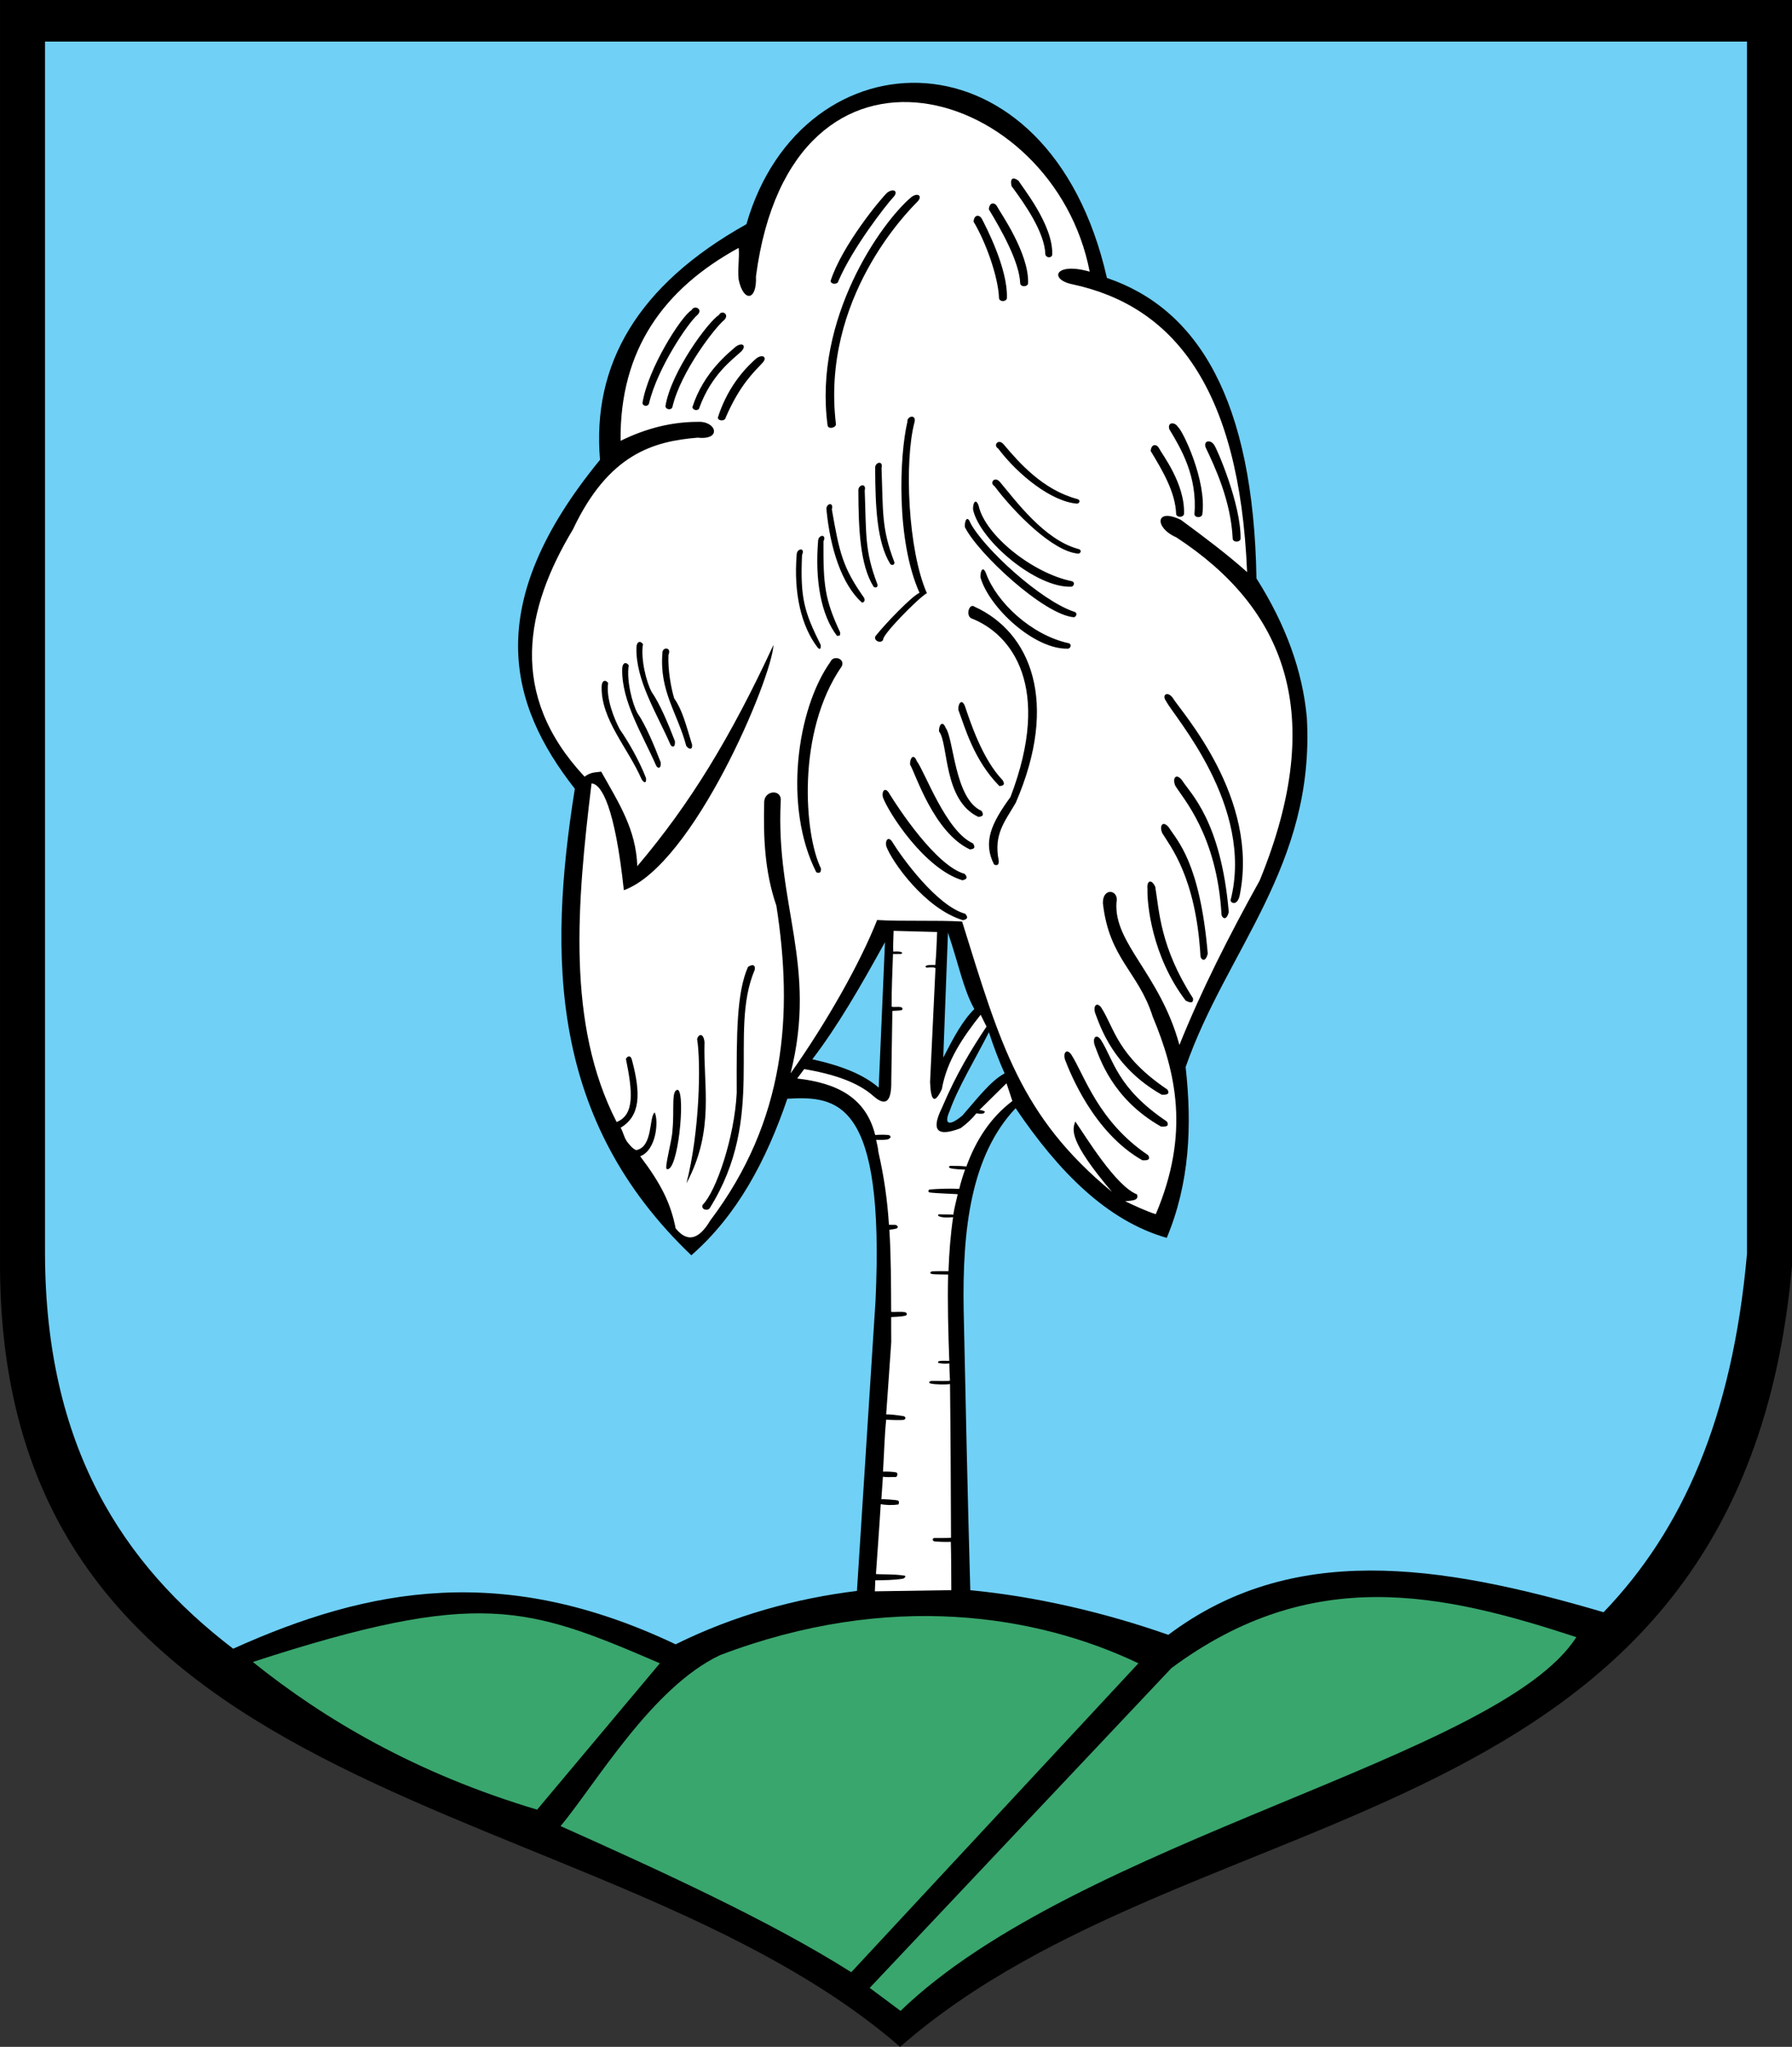
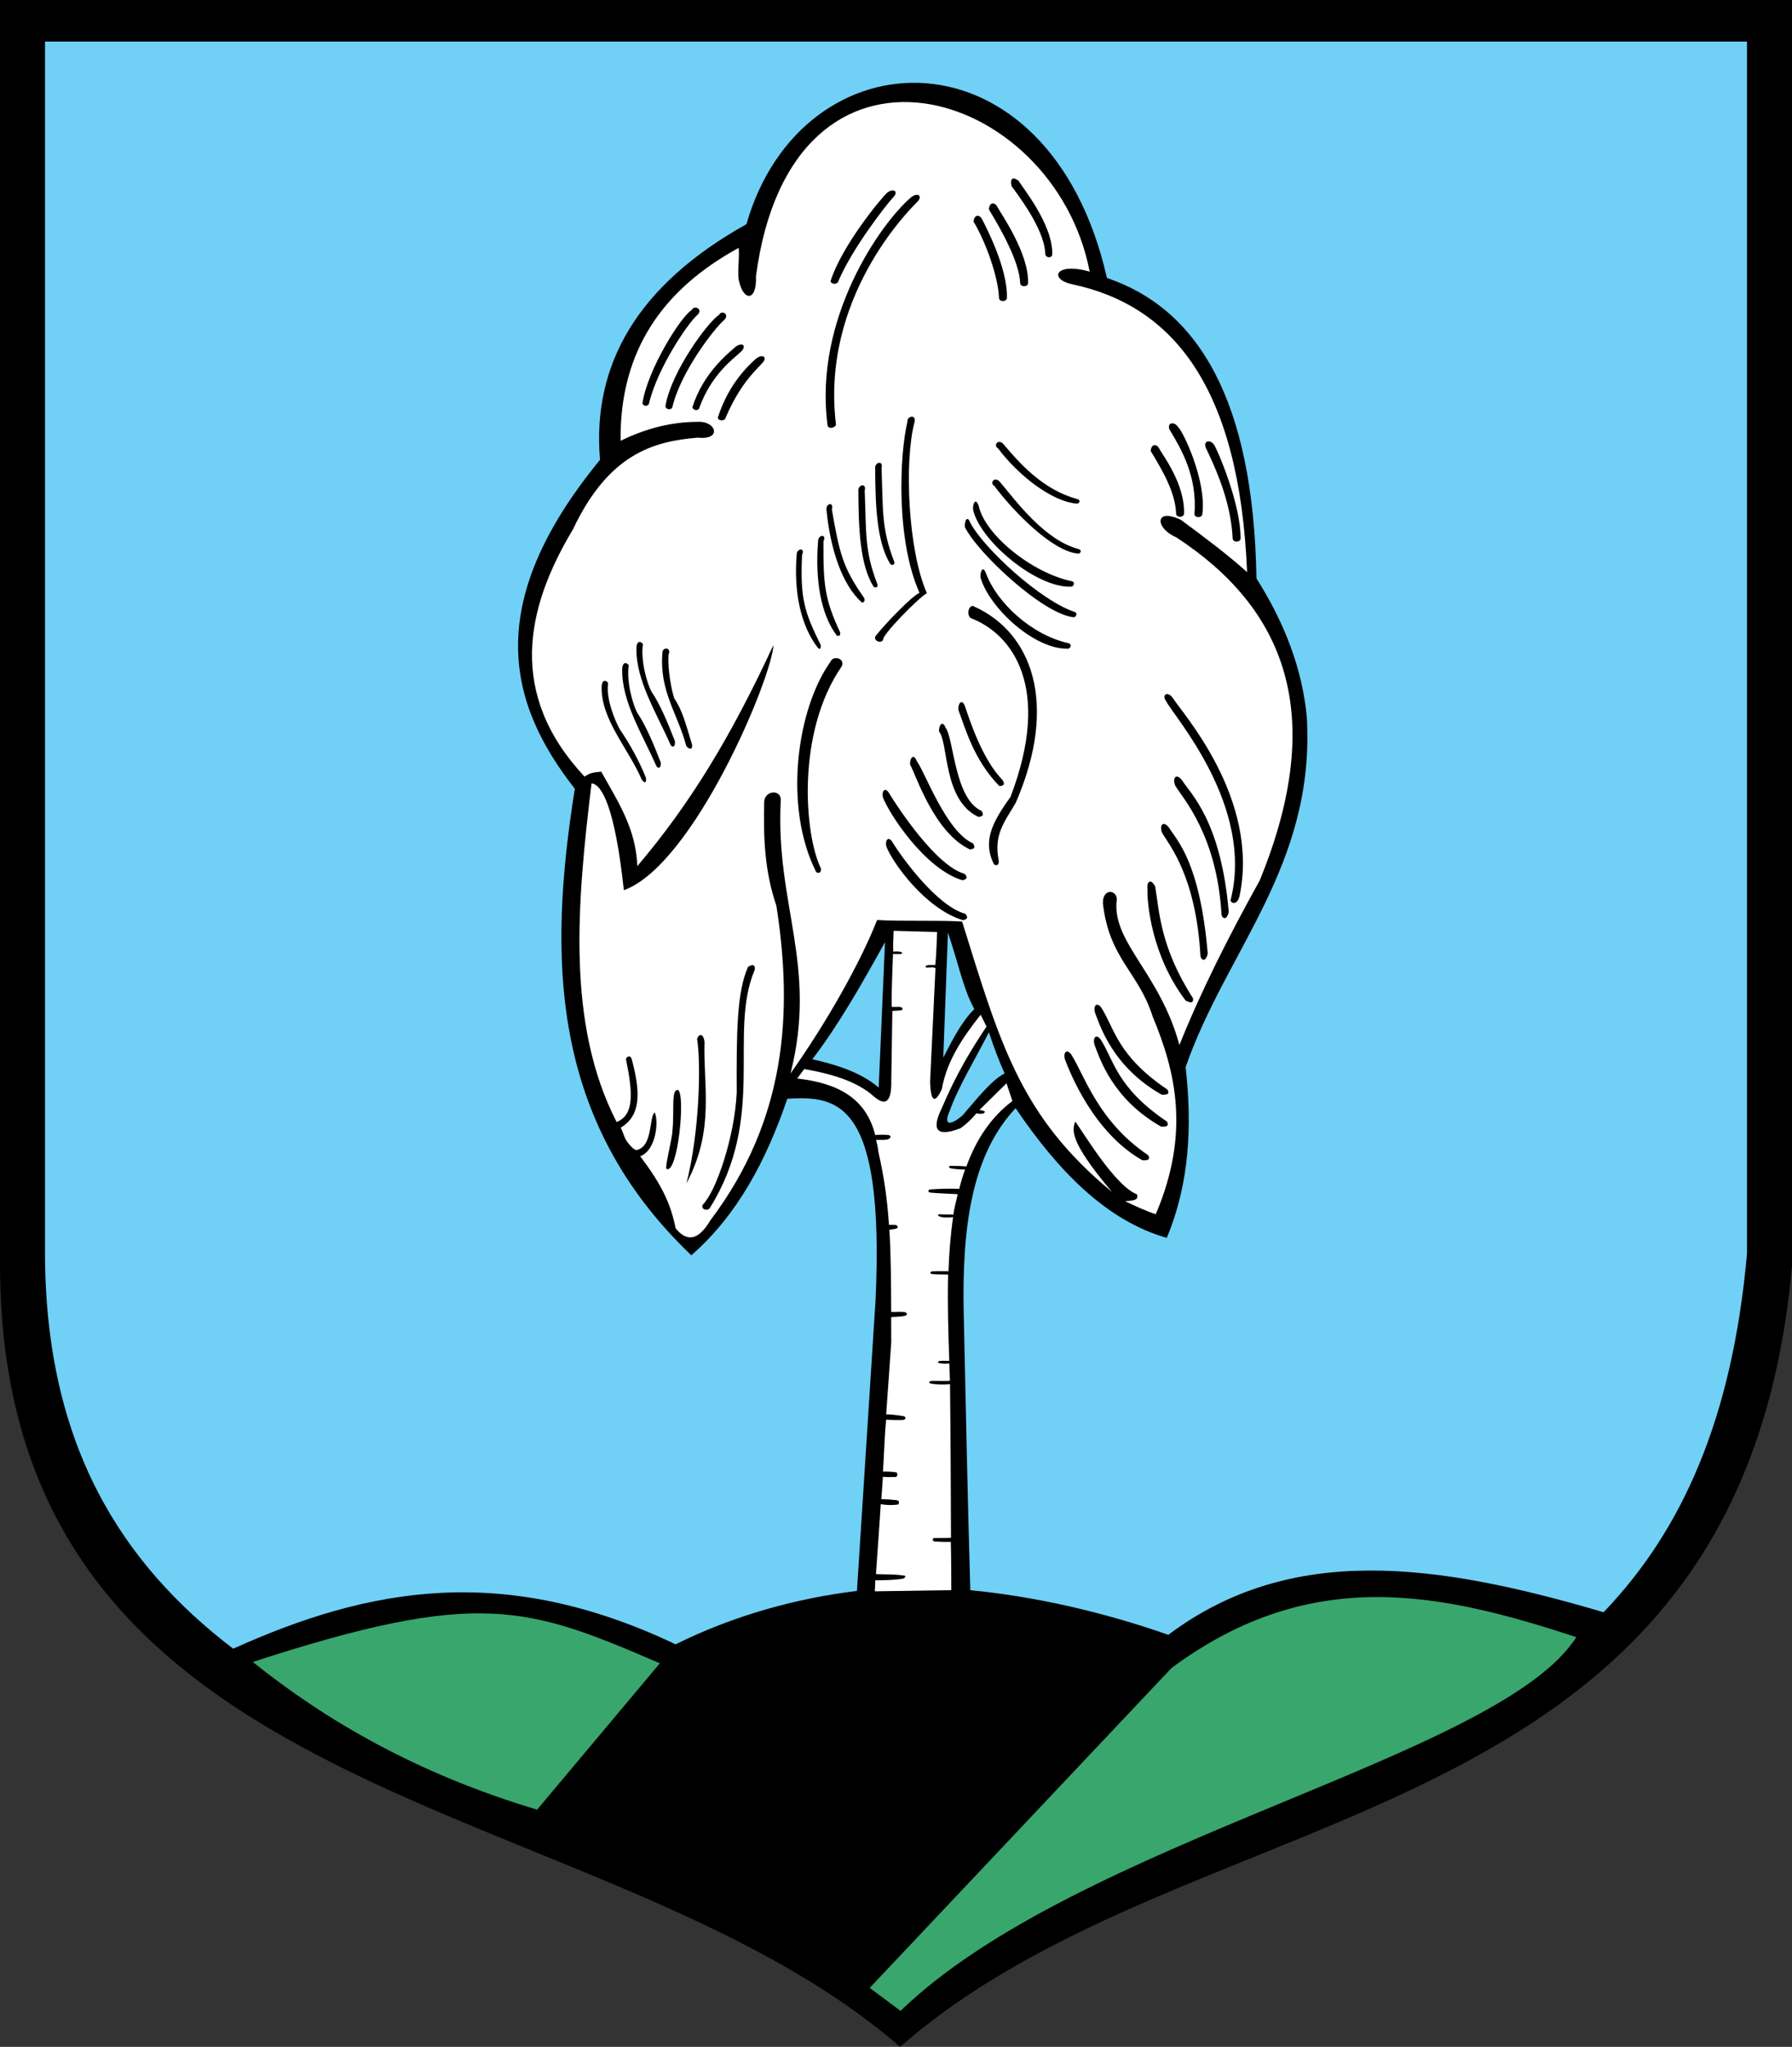
<svg xmlns="http://www.w3.org/2000/svg" xmlns:ns1="http://www.inkscape.org/namespaces/inkscape" xmlns:ns2="http://sodipodi.sourceforge.net/DTD/sodipodi-0.dtd" width="512.468" height="585.192" id="svg2" version="1.1" ns1:version="0.91 r13725" ns2:docname="POL_Wleń_COA.svg">
  <rect width="100%" height="100%" fill="#333333" stroke="none" />
  <ns2:namedview pagecolor="#ffffff" bordercolor="#666666" borderopacity="1" objecttolerance="10" gridtolerance="10" guidetolerance="10" ns1:pageopacity="0" ns1:pageshadow="2" ns1:window-width="1366" ns1:window-height="706" id="namedview28" showgrid="false" ns1:zoom="0.57033314" ns1:cx="314.61042" ns1:cy="279.20468" ns1:window-x="-8" ns1:window-y="-8" ns1:window-maximized="1" ns1:current-layer="svg2" />
  <defs id="defs4">
    <marker id="ArrowEnd" viewBox="0 0 10 10" refX="0" refY="5" markerUnits="strokeWidth" markerWidth="4" markerHeight="3" orient="auto">
      <path d="M 0 0 L 10 5 L 0 10 z" id="path7" />
    </marker>
    <marker id="ArrowStart" viewBox="0 0 10 10" refX="10" refY="5" markerUnits="strokeWidth" markerWidth="4" markerHeight="3" orient="auto">
-       <path d="M 10 0 L 0 5 L 10 10 z" id="path10" />
-     </marker>
+       </marker>
  </defs>
  <path ns1:connector-curvature="0" id="path14" d="m 0,0 512.469,0 0,361.926 C 497.649,528.004 342.426,510.77 257.406,585.192 171.605,510.77 0.395,519.782 0.004,361.926 l 0,-361.926" style="fill:#000000;fill-rule:evenodd;stroke:none;fill-opacity:1" />
  <path ns1:connector-curvature="0" id="path16" d="M 458.586,460.934 C 481.23,437.34 495.421,405.278 499.598,358.45 l 0,-346.559 -486.727,0 0,346.559 c 0.133,55.046 22.145,88.73 53.808,112.917 39.141,-17.652 77.597,-24.511 126.525,-1.253 16.879,-8.368 34.827,-13.204 51.862,-15.262 L 250.371,372 c 2.731,-57.636 -10.973,-58.668 -25.211,-57.871 -6,17.559 -14.254,33.231 -27.461,44.762 -40.429,-38.567 -41.008,-85.145 -33.312,-133.383 -19.063,-24.297 -26.614,-52.855 7.203,-94.043 -2.324,-27.125 10.577,-49.883 41.866,-67.367 15.868,-55.234 86.622,-57.344 103.095,15.371 26.07,8.852 41.902,34.852 42.765,85.906 8.403,13.262 13.204,26.524 14.407,39.785 2.398,42.352 -23.11,66.614 -34.661,99.922 1.876,16.805 1.126,33.231 -5.402,48.828 -17.109,-4.894 -30.914,-18.91 -43.219,-37.074 -12.8,13.559 -15.273,34.656 -14.855,57.875 0.566,26.641 1.133,53.281 1.894,79.93 18.528,1.766 38.293,6.316 56.629,12.758 35.223,-26.422 77.032,-20.434 124.465,-6.461 l 0.012,-0.004 z m -205.5,-191.578 -1.801,41.597 c -4.199,-3.613 -10.164,-6.144 -18.98,-8.105 7.203,-9.418 13.578,-20.453 20.781,-33.488 l 0,-0.004 z m 18.008,-2.711 -1.348,35.719 c 3.074,-5.954 5.551,-10.586 8.887,-13.868 -3.149,-5.722 -4.387,-12.504 -7.535,-21.847 l -0.004,-0.004 z m 11.703,28.484 c -3.852,7.61 -8.828,15.727 -11.254,22.602 -1.566,3.469 -0.379,4.617 3.691,1.191 4.051,-4.605 8.012,-9.871 12.063,-12.039 -1.5,-3.312 -3,-7.234 -4.5,-11.754" style="fill:#70d0f6;fill-rule:evenodd;stroke:none" />
  <path ns1:connector-curvature="0" id="path18" d="m 318.02,340.782 c -26.215,-21.594 -31.958,-42.235 -42.875,-77.301 -6.903,-0.449 -17.407,0 -24.309,-0.449 -4.797,12.195 -14.398,29.238 -24.758,43.855 7.801,-30.895 -4.312,-48.227 -2.812,-77.77 0.445,-3.511 -4.457,-3.293 -4.723,0 -0.25,9.946 0.059,19.891 3.484,29.84 4.844,31.008 2.672,61.379 -18.905,89.977 -3.302,5.574 -6.602,6.328 -9.903,2.258 -1.429,-7.254 -4.188,-12.75 -10.134,-20.61 4.75,-1.84 5.267,-10.382 4.134,-12.535 -1.683,1.34 -0.427,9.848 -5.281,10.777 -1.064,-0.421 -1.864,-1.46 -2.668,-2.496 -0.969,-1.531 -0.922,-2.339 -1.771,-3.918 5.681,-3.375 5.759,-9.789 3.271,-19.175 -0.418,-1.911 -1.484,-1.149 -1.771,-0.485 1.907,9.297 2.541,15.996 -2.659,18.032 -14.367,-27.926 -11.352,-62.395 -7.173,-96.805 2.892,0.187 6.696,6.785 9.239,30.535 19.957,-7.191 42.383,-60.777 42.785,-70.117 -12.188,26.305 -23.817,45.422 -38.933,63.234 -0.399,-10.523 -5.153,-17.808 -10.324,-27.012 -1.985,0.27 -2.969,0.133 -4.763,1.434 -22.058,-23.594 -16.901,-48.09 -3.319,-70.699 10.199,-21.602 23.069,-25.195 35.679,-26.223 7.011,0.774 5.341,-4.828 0,-4.519 -7.351,0 -14.702,1.804 -22.058,5.425 -0.289,-26.117 12.444,-43.511 33.761,-55.16 0.293,2.672 -0.317,5.762 0,9.043 1.349,6.524 5.262,6.223 4.95,-0.902 10.203,-77.313 85.234,-54.254 95.437,-1.352 -9.937,-2.828 -11.734,2.211 -4.949,3.614 28.621,6.117 47.758,29.14 49.969,82.289 -5.547,-4.973 -12.153,-9.946 -18.907,-14.918 -7.527,-3.664 -7.546,2.324 -1.351,4.972 30.801,20.133 43.48,50.239 23.859,98.114 -8.703,15.672 -16.656,31.347 -22.957,47.023 -5.551,-20.348 -18.758,-28.937 -18.008,-40.691 0.875,-3.727 -4,-4.508 -3.875,0.175 1.801,15.973 10.176,19.567 14.227,32.379 6.691,16.012 10.699,33.446 0.898,56.516 -2.316,-0.672 -6.617,-2.668 -8.757,-3.699 2.464,-0.211 3.918,-0.297 3.382,-1.965 -6.093,-2.352 -14.668,-16.563 -17.644,-20.836 -0.848,2.324 -1.992,5.402 10.515,20.16 l -0.003,-0.015 z M 199.473,90.008 c 1.675,-1.617 -0.907,-2.945 -1.715,-1.332 -2.953,1.758 -12.488,16.723 -14.028,26.574 0.204,1.086 1.769,1 1.903,-0.035 2.446,-10.172 11.332,-23.156 13.84,-25.203 l 0,-0.004 z m 7.606,1.504 c 1.67,-1.617 -0.677,-3.062 -1.485,-1.445 -2.953,1.757 -13.754,16.261 -15.298,26.109 0.203,1.082 1.884,1.117 2.02,0.078 2.446,-10.172 12.254,-22.695 14.763,-24.742 z M 262.27,57.754 c 1.671,-1.617 0.359,-2.828 -1.598,-1.445 -8.688,7.285 -28.106,34.82 -23.996,65.355 0.203,1.086 2.254,0.719 2.39,-0.32 -4.375,-36.074 20.723,-61.062 23.204,-63.586 l 0,-0.004 z m -6.907,-1.269 c 1.676,-1.618 0.36,-2.828 -1.597,-1.446 -1.825,1.641 -13.067,15.278 -16.246,25.317 0.203,1.082 2.113,1 2.25,-0.035 4.074,-9.477 13.535,-21.59 15.597,-23.829 l -0.004,-0.007 z m -37.457,47.41 c 1.676,-1.617 0.36,-2.828 -1.597,-1.445 -1.825,1.64 -7.853,6.933 -11.036,16.968 0.204,1.086 2.114,1 2.25,-0.035 4.079,-9.476 8.325,-13.242 10.383,-15.484 l 0,-0.004 z m -5.991,-3.356 c 1.675,-1.617 0.472,-2.832 -1.485,-1.445 -1.825,1.637 -9.235,7.277 -12.418,17.313 0.203,1.085 1.883,1.117 2.019,0.078 3.481,-9.477 9.489,-13.703 11.884,-15.946 z m -19.114,99.114 c -0.832,-2.692 -1.841,-7.993 -1.645,-12.411 1.015,-2.238 -1.715,-2.39 -1.722,-0.589 -0.903,11.015 4.313,17.203 6.8,26.554 0.394,0.719 1.856,1.657 1.681,-0.324 -1.821,-5.949 -2.802,-9.902 -5.11,-13.226 l -0.004,-0.004 z m -6.449,-1.829 c -1.461,-2.691 -3.172,-9.257 -2.484,-13.675 -0.802,-1.114 -1.856,-0.703 -1.865,1.093 -0.202,9.325 5.852,18.754 9.744,27.684 0.39,0.719 1.437,0.953 1.261,-1.027 -1.962,-5.106 -4.341,-10.75 -6.653,-14.071 l -0.003,-0.004 z m -4.062,6.051 c -1.461,-2.691 -3.172,-9.258 -2.489,-13.675 -0.802,-1.114 -1.856,-0.704 -1.863,1.093 -0.204,9.324 5.852,18.754 9.742,27.684 0.394,0.719 1.438,0.953 1.261,-1.027 -1.961,-5.106 -4.339,-10.747 -6.651,-14.071 l 0,-0.004 z m -5.047,4.645 c -1.462,-2.692 -4.013,-8.836 -3.326,-13.254 -0.799,-1.113 -1.855,-0.703 -1.862,1.098 -0.203,9.324 7.535,17.484 11.425,26.414 0.392,0.718 1.437,1.656 1.263,-0.325 -1.962,-5.105 -5.184,-10.605 -7.494,-13.929 l -0.006,-0.004 z m 52.12,-49.852 c 1.02,-2.238 -1.523,-1.918 -1.531,-0.117 -0.902,11.016 1.293,20.52 6.047,26.652 0.191,0.114 0.941,0.981 0.828,-0.796 -4.727,-9.543 -5.887,-13.321 -5.344,-25.735 l 0,-0.004 z m 6.129,-3.883 c 1.016,-2.238 -1.527,-1.918 -1.535,-0.117 -0.902,11.016 0.727,21.09 5.477,27.219 0.195,-0.488 0.941,0.496 0.832,-1.082 -4.454,-9.543 -4.836,-13.605 -4.778,-26.016 l 0.004,-0.004 z m 2.395,-9.148 c 0.605,-2.387 -1.844,-1.617 -1.528,0.152 1.059,11 4.356,21.289 10.118,26.481 0.574,0.047 1.109,-0.625 0.531,-1.496 -6.074,-8.602 -6.981,-12.91 -9.121,-25.137 z m 9.398,-5.402 c 0.582,-2.254 -1.969,-1.707 -1.816,0.089 0.043,10.922 0.476,21.188 4.343,27.399 0.559,0.519 1.477,0.133 1.051,-0.82 -3.621,-9.477 -3.109,-14.258 -3.578,-26.668 z m 4.809,-6.442 c 0.586,-2.254 -1.969,-1.707 -1.817,0.09 0.043,10.922 0.477,21.188 4.344,27.399 0.559,0.519 1.477,0.132 1.051,-0.821 -3.617,-9.476 -3.11,-14.258 -3.578,-26.668 z m 9.441,-13.129 c 0.586,-2.254 -2.203,-1.824 -2.051,-0.023 -2.246,9.473 -3.3,33.726 3.473,48.848 -2.238,0.953 -9.852,8.945 -12.312,12.043 -1.403,1.312 1.171,2.792 1.925,1.363 -0.449,-1.184 9.719,-11.649 12.489,-13.317 -5.399,-12.234 -6.512,-37.687 -3.524,-48.906 l 0,-0.008 z m 19.328,-57.957 c -0.718,-1.476 -2.312,-1.418 -2.445,0.672 3.387,5.598 7.082,15.699 7.277,21.918 0.207,1.086 2.114,1 2.25,-0.035 0.336,-8.59 -6.308,-21.008 -7.082,-22.559 l 0,0.004 z m 4.367,-3.535 c -0.718,-1.476 -2.312,-1.418 -2.445,0.672 3.387,5.598 8.774,14.992 8.969,21.215 0.203,1.082 2.113,1 2.25,-0.035 0.336,-8.59 -8,-20.301 -8.774,-21.852 z m 6.059,-7.5 c -1.844,-1.336 -2.453,-0.426 -2.019,1.524 3.949,5.316 9.476,13.296 9.671,19.515 0.204,1.082 1.832,1.141 1.969,0.102 0.332,-8.59 -8.844,-19.594 -9.621,-21.145 l 0,0.004 z m -4.262,75.387 c -1.48,-1.797 -3.125,0.234 -1.578,1.172 5.692,7.558 15.313,15.242 22.613,15.761 0.75,-0.144 0.977,-1.117 -0.046,-1.335 -9.797,-2.633 -16.543,-10.34 -20.985,-15.598 l -0.004,0 z m -1.058,10.75 c -1.481,-1.797 -3.125,0.238 -1.578,1.172 5.691,7.558 16.722,18.785 24.023,19.304 0.75,-0.144 0.977,-1.117 -0.047,-1.335 -9.797,-2.633 -17.953,-13.887 -22.394,-19.141 l -0.004,0 z m -6.117,6.73 c -0.852,-2.269 -1.676,-0.703 -1.579,1.172 1.946,8.863 18.137,22.492 28.141,22.02 0.75,-0.145 1.094,-1.352 0.07,-1.571 -11.089,-2.277 -24.777,-13.058 -26.629,-21.621 l -0.003,0 z M 277.5,149.5 c -0.855,-2.269 -1.676,-0.703 -1.578,1.172 3.66,7.485 22.617,25.129 31.199,25.801 0.75,-0.145 1.094,-1.352 0.07,-1.57 -9.636,-3.207 -25.839,-18.114 -29.687,-25.403 l -0.004,0 z m 4.469,14.414 c -0.852,-2.269 -1.676,-0.703 -1.578,1.172 2.492,8.68 15.476,20.707 25.082,20.367 0.75,-0.144 1.093,-1.355 0.07,-1.57 -10.652,-2.367 -20.512,-11.648 -23.57,-19.969 l -0.004,0 z m -3.27,9.551 c -1.414,-1.098 -2.566,2.145 -1.074,3.258 11.816,4.492 23.34,19.769 11.344,51.144 -5.469,7.528 -7.946,12.868 -4.699,19.282 0.191,0.113 1.457,0.722 1.347,-1.059 -1.531,-7.59 1.758,-11.207 4.863,-16.574 12.504,-28.863 4.215,-48.809 -11.777,-56.055 l -0.004,0.004 z m -2.742,28.449 c -0.852,-2.269 -2,-0.867 -1.902,1.008 1.871,4.906 4.355,14.317 11.765,21.836 1.075,-0.144 1.742,-0.375 0.879,-1.734 -5.793,-6.028 -9.203,-16.578 -10.742,-21.11 z m -5.519,6.196 c -0.852,-2.27 -2,-0.868 -1.903,1.007 2.75,3.368 1.117,19.688 11.277,24.446 1.075,-0.145 1.743,-0.375 0.879,-1.735 -7.742,-3.418 -7.906,-20.652 -10.253,-23.722 l 0,0.004 z m -8.282,9.461 c -0.851,-2.27 -2,-0.868 -1.902,1.007 1.644,2.813 6.808,19.446 17.125,24.282 1.074,-0.145 1.742,-0.375 0.879,-1.735 -7.742,-3.418 -13.754,-20.488 -16.102,-23.554 z m -7.785,9.382 c -1.18,-2.117 -2.269,-0.886 -1.898,0.954 1.554,4.332 11.875,20.511 22.789,23.773 1.043,-0.301 1.668,-0.629 0.613,-1.844 -8.16,-2.238 -19.059,-18.89 -21.508,-22.883 l 0.004,0 z m 0.973,14.024 c -1.18,-2.117 -2.27,-0.887 -1.899,0.953 1.555,4.332 11.063,17.902 21.977,21.164 1.043,-0.305 1.668,-0.629 0.613,-1.844 -8.16,-2.238 -18.246,-16.281 -20.695,-20.273 l 0.004,0 z M 240.73,190.481 c 1.016,-2.242 -2.449,-3.227 -3.23,-1.297 -9.672,13.574 -13.52,41.519 -4.074,60.172 0.191,0.113 1.461,0.722 1.347,-1.059 -4.726,-9.543 -7.132,-38.906 5.957,-57.812 l 0,-0.004 z m -41.378,106.547 c 0.526,-1.594 1.867,-1.614 2.121,0.937 -0.411,12.324 3.02,25.043 -5.164,40.336 3.774,-14.73 4.171,-34.359 3.043,-41.273 z m 14.55,-20.582 c 1.321,-0.891 2.203,-0.602 1.91,0.871 -7.651,18.101 3.52,41.972 -12.843,68.086 -0.554,0.886 -2.504,0.476 -2.063,-0.895 3.923,-3.887 9.156,-19.453 9.774,-32.039 -0.062,-17.219 0,-28.672 3.222,-36.023 z m 92.446,25.035 c -1.203,-1.688 -2.383,-0.735 -1.793,1.449 1.465,3.785 8.148,20.867 22.136,28.793 1.157,0.055 2.524,0.004 1.633,-1.465 -14.363,-9.687 -18.203,-22.902 -21.976,-28.777 z m 8.441,-4.242 c -1.203,-1.688 -2.383,-0.735 -1.793,1.449 1.465,3.785 5.063,15.488 19.051,23.41 1.16,0.055 2.523,0.004 1.633,-1.465 -14.364,-9.687 -15.118,-17.519 -18.891,-23.394 z m 0.164,-9.133 c -1.203,-1.688 -2.383,-0.731 -1.793,1.453 1.461,3.785 5.063,15.488 19.051,23.41 1.156,0.055 2.523,0.004 1.633,-1.465 -14.364,-9.687 -15.117,-17.519 -18.891,-23.394 l 0,-0.004 z m 15.418,-34.571 c -1.035,-2.281 -2.496,-1.867 -2.223,0.625 -0.144,4.055 1.196,19.137 10.934,31.93 1.043,0.508 2.32,0.996 2.078,-0.703 -9.387,-14.563 -9.637,-24.961 -10.789,-31.852 z m 3.899,-16.961 c -1.688,-2.117 -2.821,-0.562 -1.899,1.606 2.129,3.566 9.641,12.449 10.938,35.191 0.066,0.836 1.343,2.141 2.078,-0.703 -2.246,-26.265 -8.774,-32.316 -11.114,-36.09 l -0.003,-0.004 z m 3.734,-13.535 c -1.688,-2.117 -2.82,-0.562 -1.895,1.606 2.129,3.566 11.911,14.082 13.211,36.82 0.067,0.836 1.344,2.141 2.078,-0.703 -2.246,-26.266 -11.046,-33.949 -13.39,-37.723 l -0.004,0 z m -2.602,-23.484 c -1.523,-2.117 -3.308,-0.887 -1.894,0.953 2.18,4.332 25.265,29.973 18.406,56.879 0.066,0.836 1.832,1.648 2.563,-1.191 5.867,-28.059 -16.731,-52.704 -19.075,-56.641 z m -3.886,-71.281 c -0.719,-1.477 -2.313,-1.418 -2.446,0.672 3.387,5.597 7.082,11.808 7.278,18.027 0.203,1.086 2.113,1 2.25,-0.035 0.336,-8.59 -6.309,-17.117 -7.082,-18.668 l 0,0.004 z m 5.328,-6.227 c -0.887,-1.476 -3.059,-1.414 -2.446,0.672 3.387,5.598 8.051,13.465 7.184,24.352 0.203,1.082 2.113,1 2.25,-0.036 1.305,-9.566 -5.629,-24.023 -6.988,-24.988 z m 10.363,5.156 c -0.887,-1.476 -3.059,-1.414 -2.445,0.672 2.672,5.598 7.261,15.313 7.761,26.199 0.204,1.086 2.114,1 2.25,-0.035 0.157,-9.894 -6.878,-26.066 -7.566,-26.839 l 0,0.003 z M 190.71,334.239 c 3.149,1.011 5.349,-21.075 3.216,-22.625 -2.082,-0.297 -1.024,5.574 -1.614,11.488 -0.039,2.68 -2.468,11.168 -1.597,11.133" style="fill:#ffffff;fill-rule:evenodd;stroke:none" />
  <path ns1:connector-curvature="0" id="path20" d="m 188.706,475.535 -35.104,41.848 C 119.122,507.098 92.84,491.66 72.293,475.157 137.003,454.098 150.79,459.223 188.706,475.535" style="fill:#39a66d;fill-rule:evenodd;stroke:none" />
-   <path ns1:connector-curvature="0" id="path22" d="m 160.312,522.082 c 9.98,-11.968 26.129,-39.718 45.626,-48.886 48.562,-18.465 90.699,-11.446 119.624,2.339 l -82.124,88.325 c -23.071,-14.621 -55.223,-29.301 -83.129,-41.778" style="fill:#39a66d;fill-rule:evenodd;stroke:none" />
  <path ns1:connector-curvature="0" id="path24" d="m 248.711,568.34 86.309,-91.449 c 40.164,-29.785 77.46,-21.375 115.777,-8.832 -22.027,34.527 -142.738,57.961 -193.262,106.855 l -8.824,-6.57" style="fill:#39a66d;fill-rule:evenodd;stroke:none;fill-opacity:1" />
  <path ns1:connector-curvature="0" id="path26" d="m 271.91,440.805 c 0.125,4.582 0.113,9.098 0.141,13.82 -7.289,0.11 -14.578,0.223 -21.867,0.336 0.082,-1.297 0.046,-1.472 0.128,-3.148 2.126,-0.012 5.516,-0.055 7.899,-0.461 0.715,-0.231 1.07,-0.981 0.043,-0.918 -2.211,-0.414 -6.805,-0.274 -7.754,-0.418 0.438,-6.602 0.984,-13.442 1.367,-19.969 1.172,0.231 3.301,0.348 4.727,0.11 0.468,0.21 0.625,-0.75 0.304,-1.129 -0.601,-0.239 -4.386,-0.461 -4.851,-0.395 0.152,-2.297 0.301,-4.152 0.445,-6.445 0.617,0.164 2.242,0.109 3.719,0.078 0.406,-0.133 0.531,-0.828 0.269,-1.231 -0.644,-0.293 -3.105,-0.363 -3.968,-0.3 0.336,-5.153 0.437,-10.426 0.918,-14.864 0.8,0.075 4.019,0.203 5.039,0.051 0.75,-0.262 0.492,-0.972 -0.157,-1.055 -1.726,-0.293 -3.972,-0.543 -4.89,-0.492 0.539,-7.781 0.984,-13.531 1.453,-20.699 -0.031,-2.309 -0.008,-4.754 -0.02,-7.09 0,-0.121 2.774,-0.054 4.168,-0.472 0.485,-0.184 0.379,-0.829 -0.242,-0.957 -1.191,-0.25 -3.035,0.023 -3.926,-0.106 -0.05,-7.953 -0.035,-15.82 -0.519,-23.461 0.418,-0.101 1.109,-0.113 1.726,-0.285 0.848,-0.121 0.918,-0.773 0.102,-1.105 -0.598,0.019 -1.156,-0.051 -1.945,-0.028 -0.504,-7.406 -1.34,-13.394 -3.035,-20.887 -0.11,-1.316 -0.399,-2.234 -0.645,-3.406 0.981,-0.015 2.203,0.11 3.441,-0.152 0.52,-0.387 1.051,-0.485 0.407,-1.145 -0.805,-0.222 -3.11,-0.195 -4.098,-0.07 -2.687,-10.801 -11.008,-14.879 -22.32,-16.168 0.672,-0.898 1.343,-1.801 2.015,-2.699 8.188,1.406 15.254,3.66 19.852,7.769 3.473,3.043 5.156,1.578 5.047,-4.39 0.101,-6.66 0.207,-13.324 0.312,-19.989 0.758,-0.117 1.414,-0.023 2.59,-0.211 0.379,-0.214 0.469,-0.503 0.016,-0.832 -1.098,-0.304 -2.129,0.082 -2.821,-0.199 -0.007,-5.051 0.215,-10.039 0.395,-15.054 0.527,0.015 0.961,0.046 1.637,0 1.285,0.128 1.144,-0.536 0.508,-0.594 -0.883,-0.168 -1.262,-0.113 -2.071,-0.074 -0.097,-2.012 0.071,-3.934 0.102,-5.946 4.148,0.114 8.297,0.223 12.445,0.336 -0.144,3.129 -0.219,6.258 -0.516,9.406 -0.152,0.075 -1.699,-0.105 -2.402,0.157 -0.644,0.121 -0.441,0.742 0.25,0.597 0.996,-0.047 1.734,-0.144 2.199,0.164 -0.515,10.985 -1.031,21.582 -1.55,32.586 0.222,5.633 1.343,6.309 3.363,2.028 1.445,-8.227 6.051,-14.871 11.101,-21.285 0.559,1.125 1.118,2.25 1.68,3.378 -4.262,6.415 -8.523,13.282 -12.785,23.313 -3.141,6.418 -1.344,8.336 5.383,5.742 1.816,-1.363 3.136,-2.523 4.484,-4.25 0.5,0.102 1.133,0.176 1.84,0.106 0.484,-0.153 0.836,-0.657 0.371,-0.735 -0.469,-0.144 -0.738,-0.359 -1.363,-0.285 2.699,-2.641 5.086,-5.031 7.785,-7.672 0.559,1.688 1.117,3.379 1.68,5.067 -6.184,4.687 -10.368,11.058 -13.153,18.722 -1.562,-0.168 -2.597,-0.172 -4.527,-0.183 -0.234,0 -0.816,0.324 -0.113,0.652 0.957,0.293 3.449,0.418 4.254,0.41 -0.657,1.891 -1.157,3.488 -1.657,5.516 -2.433,-0.145 -6.117,-0.02 -8.453,0.179 -0.293,-0.003 -0.64,0.75 0.039,0.856 1.903,0.27 7.864,0.418 7.977,0.516 -0.449,1.953 -0.942,3.808 -1.266,5.847 -0.828,-0.144 -2.469,-0.039 -3.953,-0.133 -0.391,0.032 -0.559,0.286 -0.246,0.512 0.984,0.5 2.477,0.449 4.148,0.32 -0.726,4.942 -1.132,10.094 -1.32,15.434 -1.668,-0.004 -3.012,-0.031 -4.703,0.055 -0.68,0.187 -0.605,0.597 -0.133,0.722 0.594,0.196 3.395,0.145 4.727,0.188 -0.188,8.394 0.031,16.226 0.336,24.683 -1.153,-0.05 -2.336,-0.066 -3,0.086 -0.2,0.122 -0.387,0.485 0.031,0.536 1.418,0.238 2.086,0.203 2.976,0.086 0.036,2.363 0.129,3.41 0.196,4.914 -0.629,0.269 -3.571,0.046 -5.172,0.113 -0.945,0.015 -1.031,0.723 -0.211,0.75 0.797,0.265 4.102,0.328 5.387,0.141 0.175,14.878 0.226,29.226 0.285,43.945 -1.449,0.125 -3.016,0.047 -4.836,0.074 -0.574,0.184 -0.484,0.805 0.051,0.953 1.203,0.11 2.699,0.211 4.711,0.145" style="fill:#ffffff;fill-rule:evenodd;stroke:none" />
</svg>